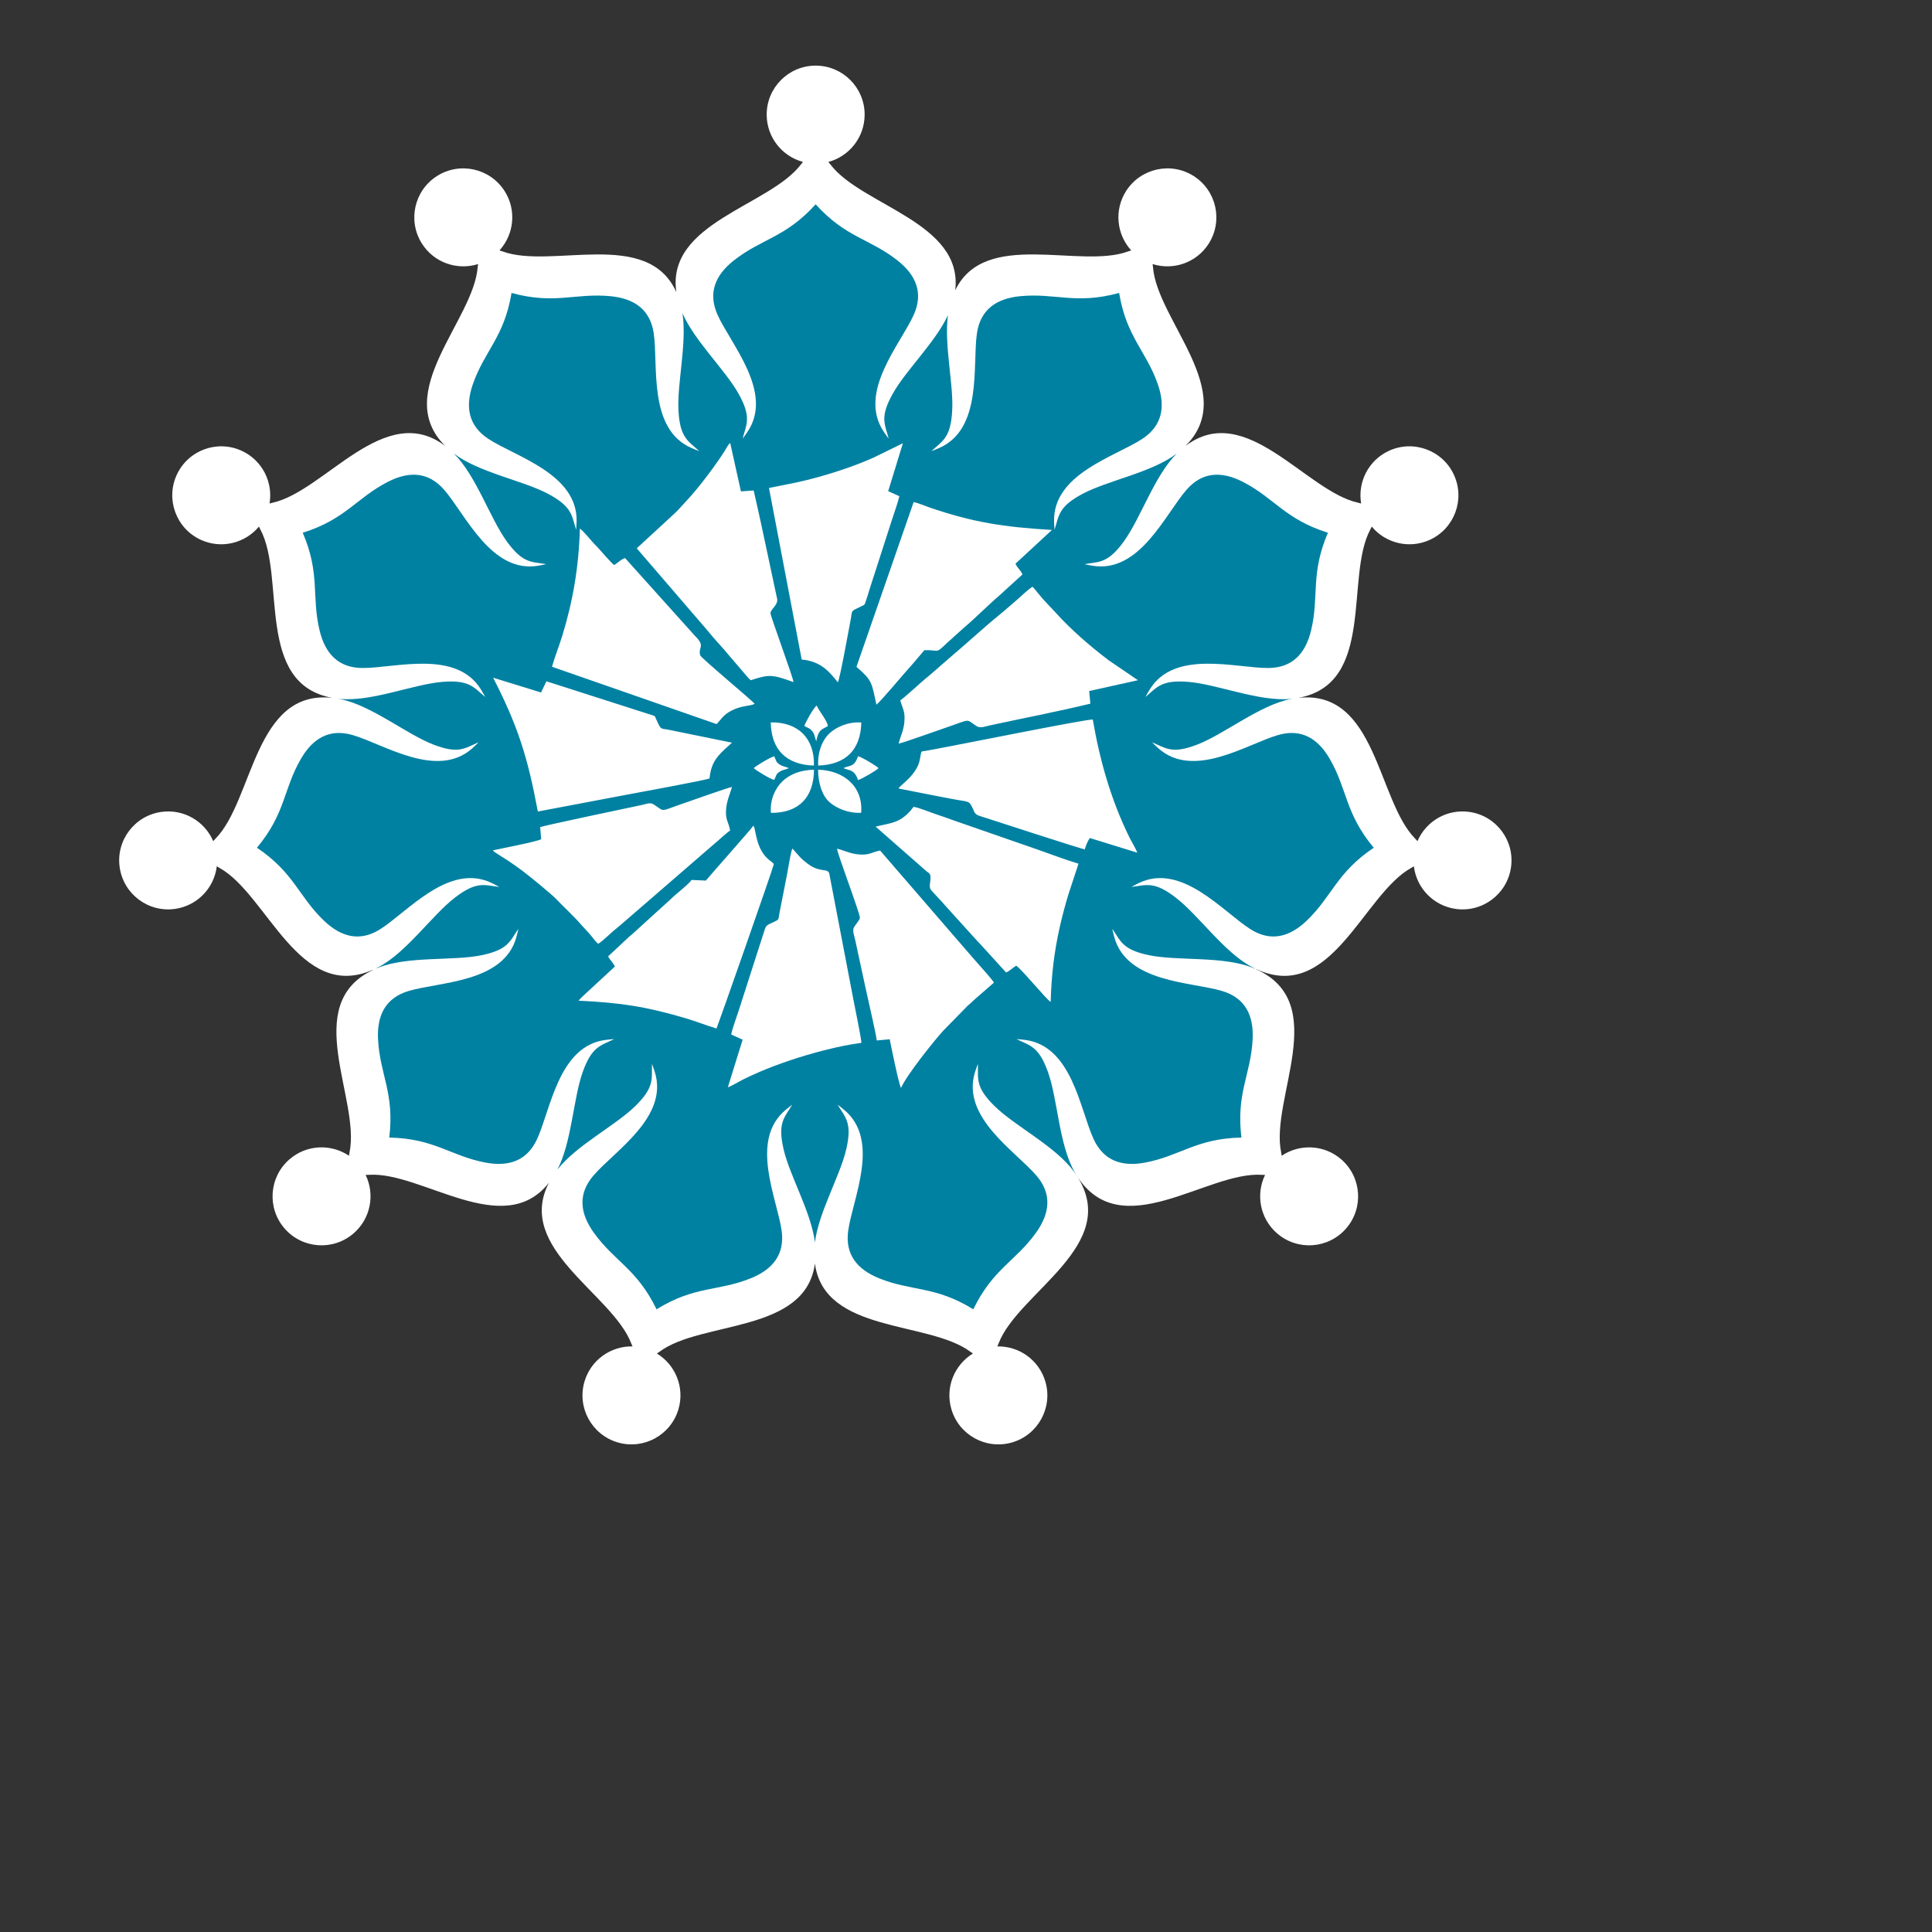
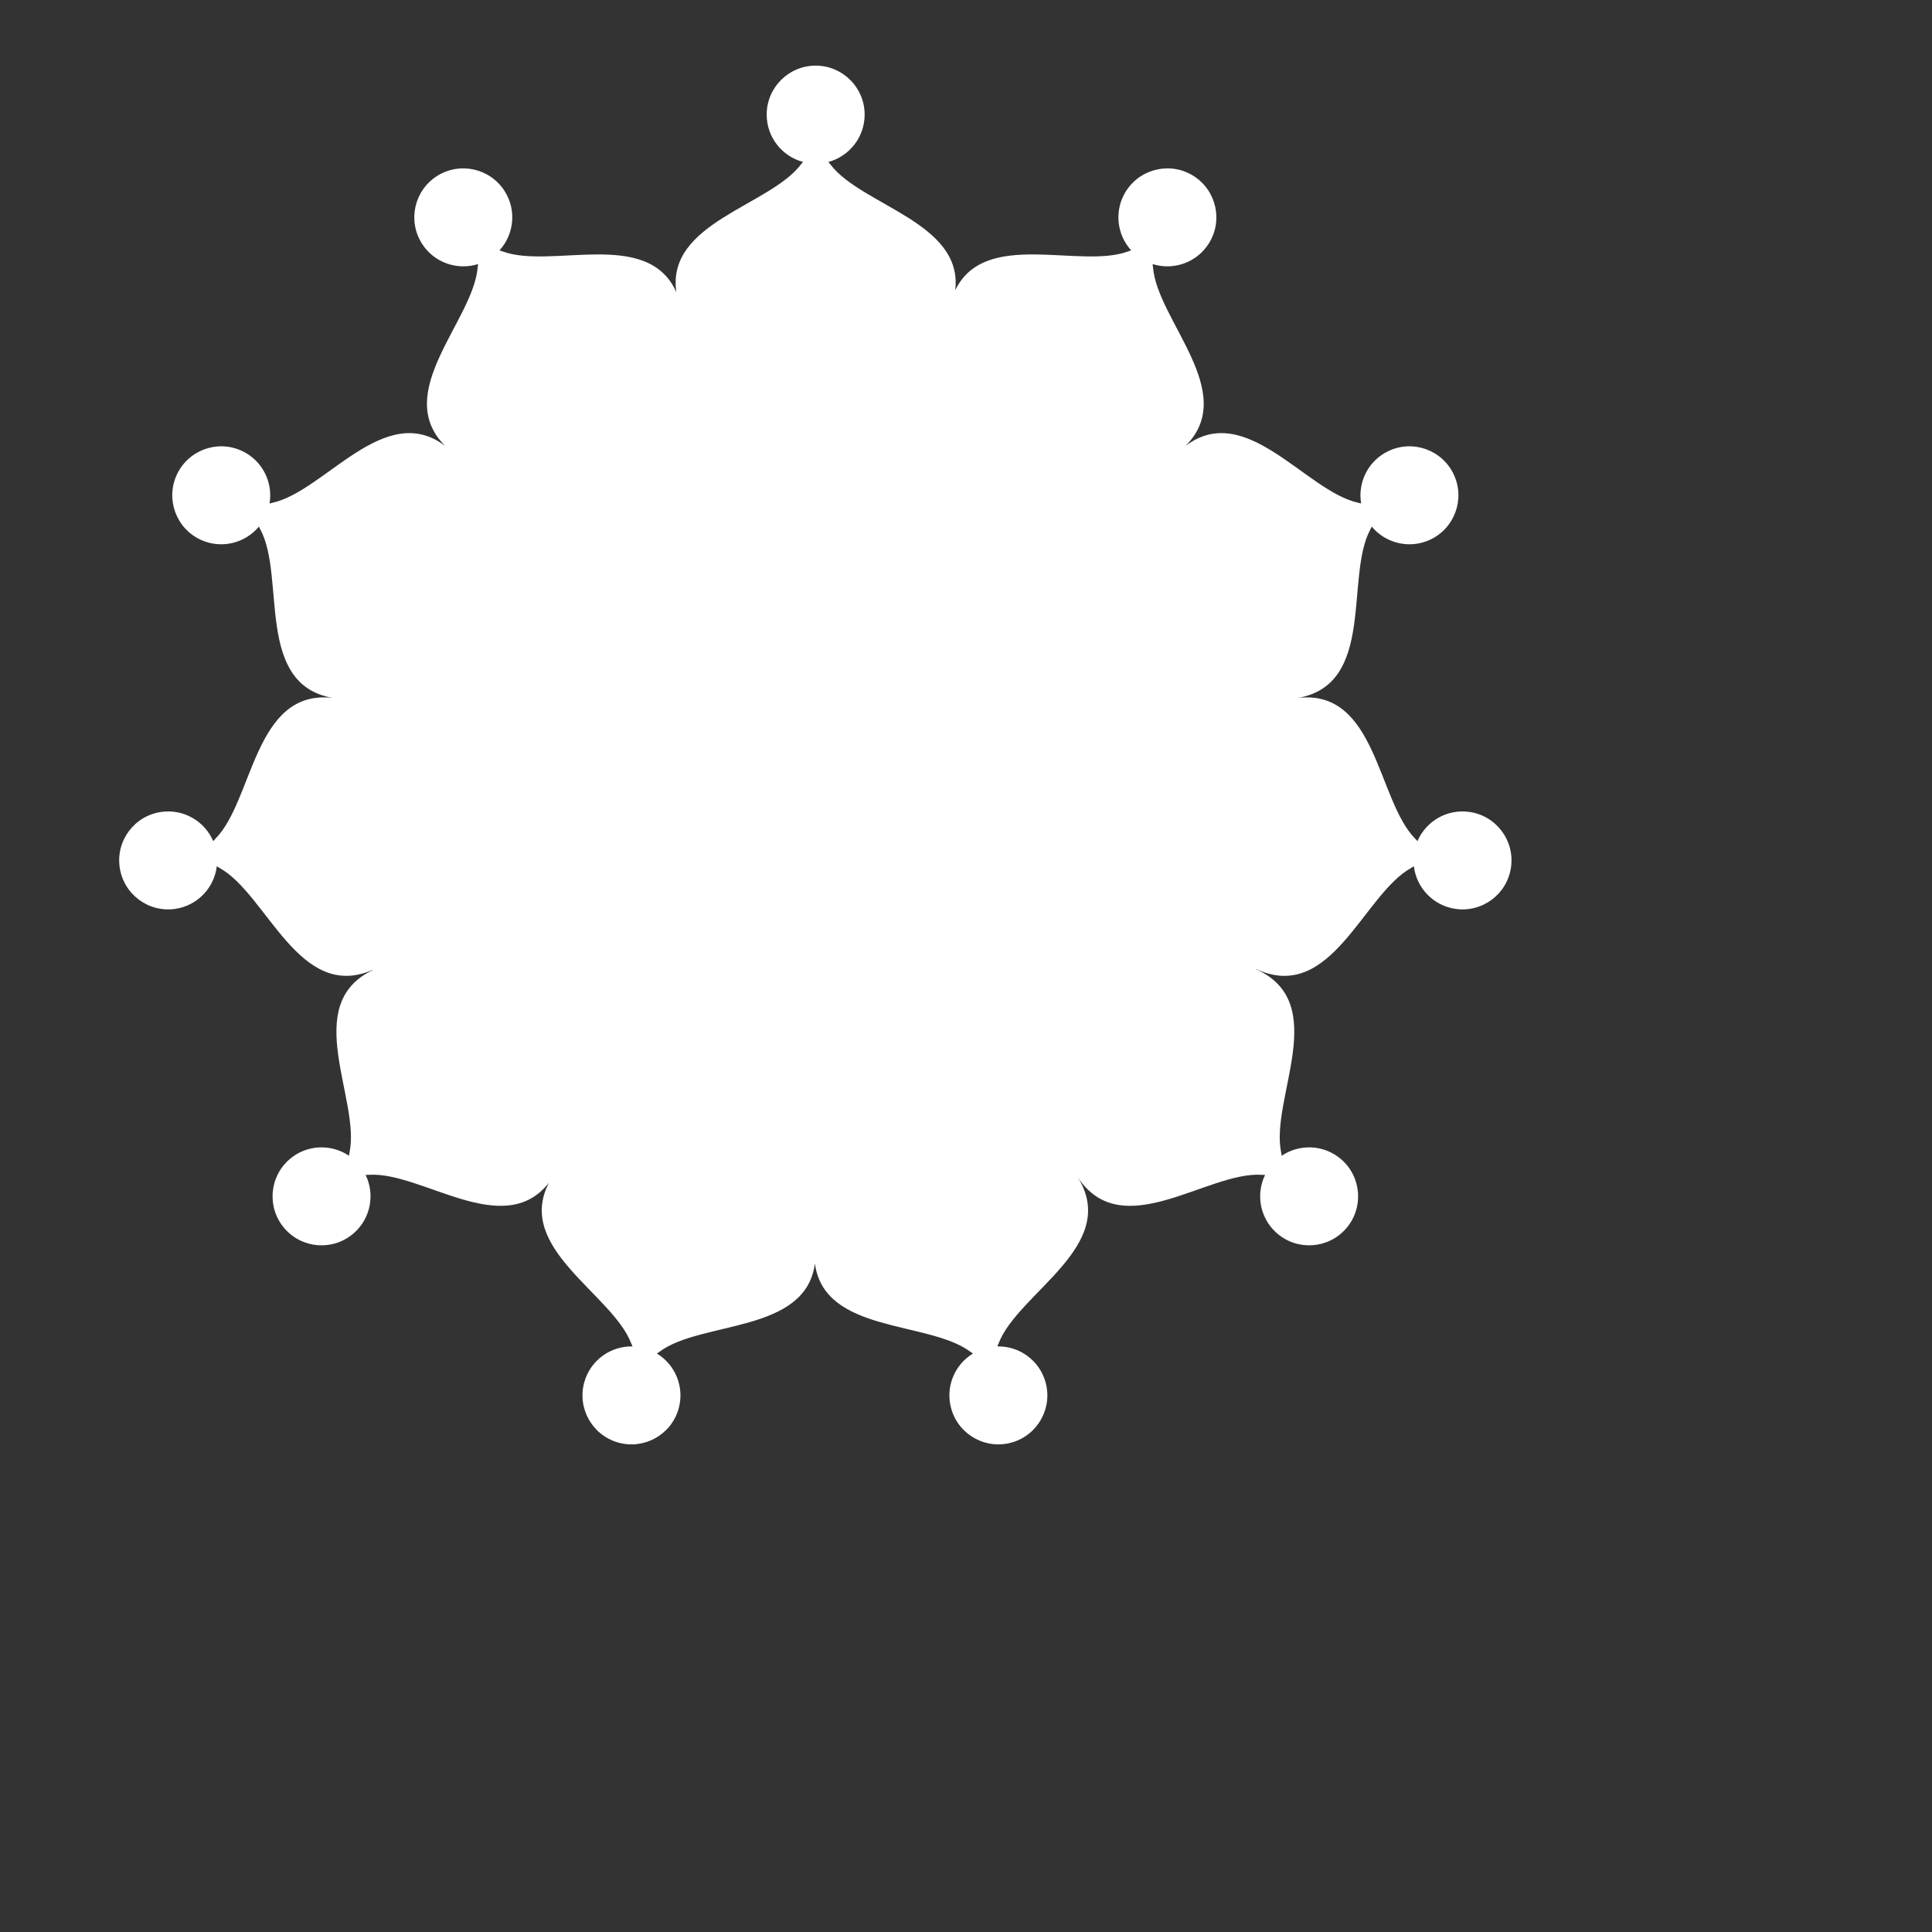
<svg xmlns="http://www.w3.org/2000/svg" xml:space="preserve" width="200px" height="200px" version="1.1" style="shape-rendering:geometricPrecision; text-rendering:geometricPrecision; image-rendering:optimizeQuality; fill-rule:evenodd; clip-rule:evenodd" viewBox="1100 1100 900 900">
  <rect x="1100" y="1100" width="900" height="900" fill="#333333" stroke="none" />
  <defs>
    <style type="text/css">
   
    .fil0 {fill:#fff}
    .fil2 {fill:#fff}
    .fil1 {fill:#0081a2}
    .fil3 {fill:#33CC66}
    .fil4 {fill:#FF0066}
    .fil5 {fill:yellow}
    .fil6{fill:#FFFFFF;stroke:#000000;stroke-opacity:0;opacity:1;animation: w0 3s infinite; animation-delay: 0s}
   
  </style>
  </defs>
  <g id="Layer_x0020_1">
    <g id="_2715132363728">
      <path class="fil0" d="M1387.78 1771.94c12.1,3.52 24.76,-3.43 28.29,-15.53 2.95,-10.13 -1.45,-20.66 -10.07,-25.89 0.41,-0.26 0.82,-0.54 1.24,-0.85 19.51,-14.52 68.08,-8.43 72.38,-41.08 4.31,32.65 52.87,26.56 72.38,41.08 0.42,0.31 0.83,0.59 1.24,0.85 -8.62,5.23 -13.02,15.76 -10.06,25.89 3.52,12.1 16.18,19.05 28.28,15.53 12.1,-3.53 19.05,-16.19 15.53,-28.29 -2.95,-10.14 -12.32,-16.66 -22.39,-16.44 0.2,-0.43 0.4,-0.9 0.58,-1.38 9.1,-23.87 57.48,-45.78 36.44,-78.13 20.58,32.64 60.71,-2.14 86.19,-0.42 0.52,0.03 1.03,0.05 1.51,0.04 -4.41,9.06 -2.4,20.3 5.57,27.21 9.52,8.27 23.93,7.25 32.19,-2.27 8.26,-9.52 7.24,-23.93 -2.28,-32.19 -7.97,-6.92 -19.38,-7.32 -27.73,-1.68 -0.06,-0.48 -0.15,-0.98 -0.25,-1.49 -5.29,-25 23.52,-69.64 -11.74,-85.41l0 -0.1c35.04,16.37 49.91,-34.67 72.27,-47.06 0.45,-0.25 0.88,-0.51 1.29,-0.78 1.2,10.01 8.98,18.36 19.43,19.85 12.48,1.78 24.03,-6.89 25.81,-19.36 1.79,-12.48 -6.88,-24.03 -19.36,-25.81 -10.45,-1.5 -20.25,4.34 -24.21,13.61 -0.31,-0.37 -0.65,-0.74 -1.02,-1.11 -17.74,-17.88 -17.99,-69.79 -54.59,-65.62 36.28,-6.42 21.73,-56.25 33.64,-78.45 0.25,-0.46 0.47,-0.91 0.67,-1.35 6.43,7.75 17.49,10.56 27.08,6.16 11.45,-5.26 16.47,-18.81 11.21,-30.26 -5.26,-11.45 -18.81,-16.47 -30.26,-11.21 -9.59,4.4 -14.67,14.63 -12.97,24.56 -0.47,-0.14 -0.95,-0.27 -1.46,-0.38 -24.3,-5.36 -52.23,-47.85 -80.38,-26.42 25.1,-24.94 -13.15,-58.44 -15.12,-83.24 -0.05,-0.52 -0.1,-1.02 -0.18,-1.5 9.61,3.04 20.43,-0.58 26.11,-9.48 6.78,-10.62 3.67,-24.73 -6.94,-31.51 -10.62,-6.78 -24.73,-3.67 -31.52,6.95 -5.68,8.89 -4.42,20.24 2.38,27.67 -0.46,0.14 -0.94,0.29 -1.43,0.47 -22.55,8.36 -66.71,-10.62 -80.55,18.1 3.79,-31.65 -43.64,-39.43 -58.15,-58.61 -0.31,-0.42 -0.63,-0.81 -0.95,-1.17 9.73,-2.61 16.9,-11.49 16.9,-22.04 0,-12.6 -10.21,-22.82 -22.82,-22.82 -12.6,0 -22.81,10.22 -22.81,22.82 0,10.55 7.17,19.43 16.9,22.04 -0.32,0.36 -0.64,0.75 -0.95,1.17 -14.65,19.36 -62.84,27.1 -58.03,59.51 -13.35,-30.01 -58.19,-10.56 -80.97,-19 -0.49,-0.18 -0.97,-0.33 -1.43,-0.47 6.8,-7.43 8.06,-18.78 2.38,-27.67 -6.79,-10.62 -20.9,-13.73 -31.52,-6.95 -10.62,6.78 -13.73,20.89 -6.94,31.51 5.68,8.9 16.5,12.52 26.11,9.48 -0.08,0.48 -0.14,0.98 -0.18,1.5 -1.97,24.8 -40.22,58.3 -15.12,83.24 -28.15,-21.43 -56.08,21.06 -80.38,26.42 -0.51,0.11 -1,0.24 -1.46,0.38 1.69,-9.93 -3.38,-20.16 -12.98,-24.56 -11.45,-5.26 -24.99,-0.24 -30.25,11.21 -5.26,11.45 -0.24,25 11.21,30.26 9.59,4.4 20.65,1.59 27.08,-6.16 0.2,0.44 0.42,0.89 0.67,1.35 11.91,22.2 -2.64,72.03 33.64,78.45 -36.6,-4.17 -36.85,47.74 -54.59,65.62 -0.37,0.37 -0.71,0.74 -1.02,1.11 -3.96,-9.27 -13.76,-15.11 -24.21,-13.61 -12.48,1.78 -21.15,13.33 -19.36,25.81 1.78,12.47 13.33,21.14 25.81,19.36 10.45,-1.49 18.23,-9.84 19.43,-19.85 0.4,0.27 0.83,0.53 1.29,0.78 22.17,12.28 36.97,62.52 71.35,47.47l0 0.12c-33.82,16.13 -5.58,60.21 -10.82,84.98 -0.1,0.51 -0.19,1.01 -0.25,1.49 -8.35,-5.64 -19.76,-5.24 -27.73,1.68 -9.52,8.26 -10.54,22.67 -2.28,32.19 8.26,9.52 22.67,10.54 32.19,2.27 7.97,-6.91 9.98,-18.15 5.57,-27.21 0.48,0.01 0.98,-0.01 1.5,-0.04 24.58,-1.66 62.77,30.62 83.92,3.66 -15.93,30.59 29.53,51.82 38.33,74.89 0.18,0.48 0.38,0.95 0.59,1.38 -10.08,-0.22 -19.44,6.3 -22.4,16.44 -3.52,12.1 3.43,24.76 15.53,28.29z" />
-       <path class="fil1" d="M1684.55 1551.13l0 0.13c-0.42,-0.18 -0.85,-0.36 -1.29,-0.54 -13.73,-5.42 -34.63,-3 -47.91,-5.73 -12.51,-2.57 -13.26,-6.56 -17.2,-12.33 0.25,1.2 0.55,2.47 0.91,3.82 5.8,21.37 35.88,20.84 50.3,25.18 10.65,3.21 14.7,11.25 14.17,22.34 -0.78,16.47 -7.78,25.12 -5.23,45.92 -20.96,0.41 -28.53,8.55 -44.73,11.64 -10.91,2.09 -19.44,-0.79 -24.11,-10.88 -6.33,-13.66 -10.04,-43.52 -32.01,-46.25 -1.38,-0.17 -2.68,-0.29 -3.91,-0.37 6.27,3.09 10.32,3.27 14.63,15.29 4.57,12.76 5.11,33.8 12.41,46.63 0.31,0.54 0.62,1.07 0.94,1.58 -0.33,-0.51 -0.67,-1.01 -1.04,-1.52 -8.6,-11.99 -27.48,-21.28 -37.17,-30.77 -9.12,-8.94 -7.58,-12.7 -7.77,-19.68 -0.44,1.14 -0.87,2.38 -1.3,3.7 -6.71,21.11 18.87,36.96 28.63,48.42 7.21,8.46 6.26,17.41 -0.19,26.45 -9.58,13.42 -20.15,16.9 -29.28,35.77 -17.83,-11.02 -28.61,-8.28 -43.9,-14.45 -10.3,-4.16 -15.91,-11.2 -14.37,-22.21 2.09,-14.92 15.15,-42.02 -1.85,-56.22 -1.06,-0.89 -2.09,-1.7 -3.08,-2.43 3.59,5.99 6.91,8.34 4.01,20.78 -2.89,12.44 -12.77,29.11 -14.59,43.32 -1.81,-14.21 -11.7,-30.88 -14.59,-43.32 -2.9,-12.44 0.42,-14.79 4.02,-20.78 -1,0.73 -2.03,1.54 -3.09,2.43 -17,14.2 -3.94,41.3 -1.85,56.22 1.54,11.01 -4.07,18.05 -14.37,22.21 -15.29,6.17 -26.07,3.43 -43.9,14.45 -9.13,-18.87 -19.7,-22.35 -29.28,-35.77 -6.45,-9.04 -7.4,-17.99 -0.19,-26.45 9.76,-11.46 35.34,-27.31 28.63,-48.42 -0.42,-1.32 -0.86,-2.56 -1.3,-3.7 -0.19,6.98 1.35,10.74 -7.77,19.68 -9.35,9.16 -27.29,18.14 -36.25,29.55 6.7,-12.91 7.35,-33.09 11.78,-45.47 4.3,-12.02 8.36,-12.2 14.63,-15.29 -1.23,0.08 -2.53,0.2 -3.91,0.37 -21.98,2.73 -25.69,32.59 -32.01,46.25 -4.67,10.09 -13.2,12.97 -24.11,10.88 -16.2,-3.09 -23.77,-11.23 -44.73,-11.64 2.55,-20.8 -4.45,-29.45 -5.23,-45.92 -0.53,-11.09 3.52,-19.13 14.17,-22.34 14.42,-4.34 44.5,-3.81 50.29,-25.18 0.37,-1.35 0.67,-2.62 0.92,-3.82 -3.94,5.77 -4.69,9.76 -17.2,12.33 -13.28,2.73 -34.18,0.31 -47.91,5.73 -0.31,0.12 -0.61,0.26 -0.92,0.38l0 -0.15c0.28,-0.14 0.55,-0.27 0.83,-0.41 13.1,-6.83 24.95,-24.21 35.71,-32.46 10.14,-7.77 13.65,-5.72 20.59,-4.91 -1.08,-0.61 -2.23,-1.21 -3.49,-1.82 -19.94,-9.62 -39.25,13.46 -51.97,21.51 -9.4,5.95 -18.12,3.74 -26.16,-3.92 -11.94,-11.38 -13.88,-22.33 -31.28,-34.03 13.43,-16.1 12.23,-27.16 20.5,-41.42 5.58,-9.61 13.34,-14.17 24.02,-11.09 14.47,4.16 39.46,20.92 55.92,6.1 1.03,-0.93 1.97,-1.84 2.84,-2.71 -6.44,2.71 -9.24,5.66 -21.14,1.04 -12.64,-4.91 -28.89,-18.28 -43.37,-21.17 -0.42,-0.08 -0.83,-0.15 -1.25,-0.22 0.42,0.05 0.83,0.11 1.26,0.14 14.7,1.36 34.09,-6.83 47.6,-7.93 12.73,-1.05 14.57,2.58 19.97,7.02 -0.58,-1.09 -1.23,-2.23 -1.95,-3.41 -11.56,-18.9 -40.28,-9.95 -55.34,-10.08 -11.12,-0.09 -17.26,-6.67 -19.86,-17.47 -3.87,-16.03 0.42,-26.29 -7.86,-45.54 20,-6.26 24.99,-16.21 39.67,-23.72 9.89,-5.06 18.88,-4.69 26.19,3.69 9.91,11.34 21.84,38.96 43.7,35.42 1.37,-0.22 2.66,-0.48 3.86,-0.75 -6.89,-1.2 -10.83,-0.24 -18.34,-10.57 -7.88,-10.85 -14.24,-30.59 -24.65,-40.95 11.69,8.89 32.11,12.48 43.95,18.8 11.26,6.01 10.85,10.05 12.99,16.7 0.1,-1.22 0.17,-2.53 0.21,-3.92 0.5,-22.14 -28.5,-30.16 -41.09,-38.42 -9.3,-6.09 -10.9,-14.95 -7.25,-25.44 5.42,-15.57 14.59,-21.87 18.04,-42.55 20.21,5.56 29.79,-0.1 46.19,1.53 11.06,1.09 18.42,6.27 20.04,17.27 2.19,14.9 -2.72,44.58 17.58,53.43 1.27,0.56 2.48,1.04 3.64,1.46 -5.13,-4.73 -8.98,-6.06 -9.69,-18.81 -0.72,-12.67 4.02,-31.31 1.86,-45.43 5.76,13.09 19.82,26.28 26.06,37.37 6.26,11.13 3.73,14.31 1.95,21.07 0.75,-0.98 1.51,-2.04 2.29,-3.2 12.34,-18.38 -7.78,-40.76 -13.95,-54.49 -4.56,-10.14 -1.14,-18.47 7.59,-25.34 12.95,-10.21 24.06,-10.59 38.1,-26.15 14.04,15.56 25.16,15.94 38.11,26.15 8.73,6.87 12.15,15.2 7.59,25.34 -6.17,13.73 -26.29,36.11 -13.95,54.49 0.78,1.16 1.54,2.22 2.29,3.2 -1.78,-6.76 -4.31,-9.94 1.95,-21.07 6.09,-10.83 19.63,-23.64 25.63,-36.42 -1.82,14 2.69,32.09 1.99,44.48 -0.71,12.75 -4.56,14.08 -9.69,18.81 1.15,-0.42 2.37,-0.9 3.64,-1.46 20.3,-8.85 15.39,-38.53 17.58,-53.43 1.62,-11 8.98,-16.18 20.03,-17.27 16.41,-1.63 25.99,4.03 46.2,-1.53 3.45,20.68 12.62,26.98 18.04,42.55 3.65,10.49 2.05,19.35 -7.25,25.44 -12.59,8.26 -41.6,16.28 -41.09,38.42 0.03,1.39 0.11,2.7 0.21,3.92 2.14,-6.65 1.72,-10.69 12.99,-16.7 11.83,-6.32 32.26,-9.91 43.95,-18.8 -10.41,10.36 -16.77,30.1 -24.66,40.95 -7.5,10.33 -11.44,9.37 -18.33,10.57 1.2,0.27 2.48,0.53 3.86,0.75 21.86,3.54 33.79,-24.08 43.7,-35.42 7.31,-8.38 16.3,-8.75 26.19,-3.69 14.68,7.51 19.67,17.46 39.67,23.72 -8.28,19.25 -3.99,29.51 -7.86,45.54 -2.6,10.8 -8.74,17.38 -19.86,17.47 -15.06,0.13 -43.79,-8.82 -55.34,10.08 -0.72,1.18 -1.37,2.32 -1.95,3.41 5.4,-4.44 7.24,-8.07 19.97,-7.02 13.51,1.1 32.9,9.29 47.59,7.93 0.43,-0.03 0.85,-0.09 1.27,-0.14 -0.42,0.07 -0.83,0.14 -1.25,0.22 -14.48,2.89 -30.73,16.26 -43.37,21.17 -11.91,4.62 -14.7,1.67 -21.14,-1.04 0.87,0.87 1.81,1.78 2.84,2.71 16.46,14.82 41.45,-1.94 55.92,-6.1 10.68,-3.08 18.44,1.48 24.01,11.09 8.28,14.26 7.08,25.32 20.51,41.42 -17.4,11.7 -19.35,22.65 -31.28,34.03 -8.04,7.66 -16.77,9.87 -26.16,3.92 -12.72,-8.05 -32.03,-31.13 -51.97,-21.51 -1.26,0.61 -2.41,1.21 -3.49,1.82 6.94,-0.81 10.45,-2.86 20.58,4.91 10.77,8.25 22.62,25.63 35.71,32.46 0.41,0.21 0.81,0.4 1.21,0.59z" />
      <path class="fil2" d="M1396.62 1355.43l33.1 38.45c3,3.83 7.61,8.52 9.98,11.55l6.63 7.74c1.3,1.43 2.07,2.62 3.42,3.7 8.64,-2.81 9.84,-2.71 19.9,0.87 -0.18,-2.16 -10.76,-30.82 -10.73,-32.04 0.08,-2.11 3.71,-3.8 3.07,-6.89 -0.23,-1.08 -0.46,-2.01 -0.67,-3.08 -3.41,-15.73 -6.59,-31.52 -10.23,-47.24l-5.94 0.42 -4.99 -22.53c-0.96,0.6 -1.74,2.36 -2.38,3.37 -3.97,6.4 -12.5,17.76 -17.54,23.05 -2.07,2.18 -3.57,4.06 -5.56,5.98l-18.06 16.65zm102.35 55.2c7.4,6.42 7.08,7.3 9.29,17.61 1.48,-0.8 14.38,-16.31 16.88,-18.94l5.45 -6.41c7.2,-0.3 4.84,2.12 10.79,-3.59 1,-0.98 1.67,-1.37 2.78,-2.51l5.28 -4.73c4.04,-3.32 12.06,-11.29 16.01,-14.56 0.99,-0.8 1.64,-1.55 2.6,-2.39l8.24 -7.49c-0.63,-1.84 -2.57,-3.2 -3.23,-5.05l16.98 -15.7c-22.3,-1.34 -36.64,-3.46 -57.21,-10.53 -1.99,-0.69 -5.31,-2.08 -7.22,-2.46l-26.64 76.75zm20.42 15.64c1.08,3.99 2.39,5.04 1.87,10.33 -0.38,3.91 -1.84,6.43 -2.64,9.81 2.57,-0.52 17.48,-5.91 21.41,-7.24 13.2,-4.46 9.35,-4.35 15.06,-0.83 1.65,1.02 3.96,0.02 5.89,-0.39 15.6,-3.39 31.52,-6.42 46.95,-10.16l-0.55 -5.89 22.72 -5.03 -13.66 -9.31c-8.28,-6.27 -17.56,-14.26 -24.36,-21.84 -2.81,-3.12 -5.53,-5.63 -8.33,-9.15 -0.83,-1.05 -1.81,-2.28 -2.71,-3.22 -1.47,0.6 -6.01,4.99 -7.69,6.42 -2.59,2.19 -5.1,4.48 -7.75,6.62 -6.62,5.33 -16.15,14.11 -23.12,19.96l-7.66 6.68c-1.1,1.04 -2.65,2.22 -3.91,3.29 -3.29,2.79 -8.45,7.67 -11.52,9.95zm-61.17 -98.95l15.24 79.91c9.19,0.86 13.01,5.9 16.84,10.61 0.89,-1.23 5.1,-24.58 6.09,-29.8 0.75,-3.94 -0.33,-3.09 4.96,-5.66 1.39,-0.67 1.32,-0.46 1.84,-1.92 0.67,-1.87 1.23,-3.81 1.8,-5.69l10.5 -32.58c1.1,-3.49 2.65,-7.6 3.47,-11.04l-5.21 -2.34 6.85 -22.33 -13.79 6.75c-9.54,4.26 -21.07,7.96 -31.34,10.49 -5.73,1.42 -11.5,2.38 -17.25,3.6zm150.85 107.88c-2.01,-0.5 -66.35,12.6 -77.8,14.57 -2.02,0.35 -2.07,-0.07 -2.36,1.75 -0.57,3.51 -0.88,5 -3.04,8.14 -2.49,3.63 -7.05,6.76 -7.29,7.65 8.08,1.65 15.99,3.12 24.05,4.71 8.59,1.69 8.58,0.67 10.28,4.07 1.01,2.02 0.98,3.19 3.26,3.93 5,1.62 46.52,15.14 49.14,15.66 0.48,-1.62 1.37,-3.98 2.41,-5.29l22.08 6.83c-0.71,-1.99 -2.52,-4.81 -3.61,-7.01 -8.5,-17.21 -13.85,-35.78 -17.12,-55.01zm-251.93 -24.6l76.67 26.7c2.14,-2.11 2.93,-4.24 7.15,-6.38 4.66,-2.36 8.83,-1.98 10.58,-3.06 -1.07,-1.5 -25,-21.33 -25.35,-22.6 -1.09,-4.03 2.65,-4.05 -2.49,-9.1l-32.51 -36.18c-1.88,0.48 -3.43,2.35 -5.12,3.22 -1.26,-0.89 -6.24,-6.62 -7.81,-8.39 -0.68,-0.77 -1.33,-1.27 -2,-2.05 -1.35,-1.57 -4.91,-5.87 -6.14,-6.49 -0.47,17.5 -3.16,33.56 -8.2,49.93 -1.49,4.84 -3.53,9.87 -4.78,14.4zm82.98 76.31c-0.6,-3.94 -2.44,-4.91 -1.82,-10.53 0.43,-3.86 1.77,-6.51 2.69,-9.79 -2.37,0.49 -17.67,5.96 -21.43,7.24 -13.07,4.43 -9.38,4.5 -15.09,0.86 -1.6,-1.02 -3.39,-0.15 -5.57,0.32 -3.06,0.65 -45.44,9.53 -47.28,10.3l0.49 5.61c-1.82,1.15 -18.99,4.37 -22.58,5.24 0.84,0.92 5.36,3.58 6.99,4.67 2.4,1.61 4.56,3.1 6.77,4.77 3.04,2.29 13.26,10.57 15.82,13.23 3.08,3.21 9.05,8.87 11.41,11.69l4.16 4.56c1.19,1.32 2.44,3.24 3.9,4.56 1.26,-0.57 2.89,-2.22 4.03,-3.17 1.39,-1.16 2.44,-2.28 3.81,-3.37 2.64,-2.11 5.18,-4.43 7.75,-6.61l38.32 -33.17c1.91,-1.49 6.09,-5.56 7.63,-6.41zm91.46 18.94c0.75,0.59 1.68,0.94 1.84,2.24 0.36,2.91 -1.21,4.85 0.6,6.87l3.9 4.23c0.94,0.92 1.16,1.22 1.92,2.13l15.43 17.04c0.76,0.84 1.29,1.25 1.97,2.08l11.44 12.57c1.6,-0.61 3.12,-2.23 4.68,-3.15 2.13,1.07 14.34,16.06 16.09,16.85 0.32,-12.25 1.61,-23.17 4.17,-34.59 1.17,-5.23 2.54,-10.38 4.04,-15.33l4.75 -14.45c-6.2,-1.86 -13,-4.47 -19.17,-6.62l-38.46 -13.36c-3.26,-1.18 -6.28,-2.24 -9.49,-3.32 -2.27,-0.76 -7.58,-2.94 -9.69,-3.18 -0.83,0.86 -0.86,1.16 -1.57,1.94 -5.22,5.71 -8.97,5.5 -16.12,7.28l23.67 20.77zm-85.63 78.48l-6.9 22.18c2.12,-0.75 4.9,-2.55 7.13,-3.65 2.33,-1.15 4.67,-2.24 7.04,-3.27 4.84,-2.09 9.73,-3.94 14.9,-5.67 9.76,-3.27 22.49,-6.73 33.16,-8.13 -0.1,-2.32 -3.08,-16.68 -3.76,-20.27l-11.23 -58.68c-0.89,-2.6 -4.39,-0.06 -10.31,-4.69 -1.4,-1.1 -2.48,-1.93 -3.62,-3.25l-3.08 -3.45c-0.03,-0.1 -0.12,-0.1 -0.18,-0.14 -0.77,1.71 -1.97,9.5 -2.44,11.89l-3.53 18c-0.66,3.43 0.02,2.99 -2.81,4.38 -1.97,0.97 -3.33,1.09 -4,3.19l-12.22 38.04c-1.03,3.26 -2.76,7.69 -3.49,11.09l5.34 2.43zm35.15 -125.78c0.02,6.41 1.93,12.12 5.27,15.1 3.14,2.8 8.78,5.3 14.79,4.98 0.98,-12.42 -8.26,-19.74 -20.06,-20.08zm-1.94 -1.93c0.35,-12.69 -7.44,-20.34 -20.11,-20.1 0.2,12.75 7.35,19.77 20.11,20.1zm-20.02 22.05c12.97,0.08 19.95,-7.21 20.05,-20.11 -6.46,0.15 -11.37,2.18 -14.79,5.48 -3.04,2.93 -5.89,8.42 -5.26,14.63zm22 -22.04c12.81,-0.43 19.78,-7.25 20.09,-20.06 -6.07,-0.46 -11.76,2.14 -14.88,5.1 -3.31,3.13 -5.47,8.45 -5.21,14.96zm11.76 1.2c2.53,1.17 5.1,0.39 6.8,5.54 1.81,-0.44 8.52,-4.45 9.57,-5.54 -0.96,-1.05 -7.77,-5.13 -9.57,-5.55 -1.77,5.22 -3.7,4.05 -6.8,5.55zm-18.2 -19.67c1.49,1 2.41,0.85 3.73,2.52 1.15,1.45 1.16,2.92 1.82,4.68 1.02,-6.06 3.18,-5.59 5.46,-7.2 -0.71,-3.03 -4.13,-6.81 -5.25,-9.47 -1.51,0.92 -5.47,8.3 -5.76,9.47zm-23.57 19.67c1.03,1.06 7.9,5.23 9.54,5.47 1.02,-1.99 0.73,-2.64 2.38,-3.72 1.69,-1.12 2.85,-1.01 4.43,-1.75 -1.5,-0.74 -2.65,-0.58 -4.42,-1.77 -1.66,-1.11 -1.4,-1.7 -2.39,-3.72 -1.62,0.25 -8.65,4.5 -9.54,5.49zm48.37 40.14c-3.93,-0.45 -6.39,-1.9 -9.59,-2.62 0.32,2.84 10.97,30.73 10.66,32.31 -0.2,1.03 -2.25,3.34 -2.81,4.42 -0.77,1.49 0.25,4.06 0.61,5.73 1.69,7.82 3.39,15.58 5.05,23.38 1.17,5.52 4.37,18.94 5.02,23.5l6.02 -0.57c0.11,0.73 4.32,21.47 5.27,22.66 2.82,-6.26 15.25,-21.77 19.61,-26.58l11.42 -11.67c1.11,-1 2.1,-1.78 3.11,-2.83l9.14 -7.96c-0.41,-0.94 -5.48,-6.69 -6.52,-7.81 -2.45,-2.68 -4.32,-4.97 -6.69,-7.66l-39.8 -46.04c-3.97,0.67 -4.89,2.38 -10.5,1.74zm-65.72 81.16c0.39,-0.71 25.98,-73.47 26.72,-76.66l-1.05 -0.98c-0.4,-0.3 -0.5,-0.37 -0.88,-0.66 -6.3,-4.84 -6.41,-13.67 -7.35,-15.77l-0.27 -0.42c-0.79,1.35 -19.63,22.5 -22.12,25.57l-6.68 -0.3c-1.06,1.82 -7.58,6.78 -9.71,8.96l-17.15 15.6c-0.84,0.86 -1.64,1.34 -2.51,2.18l-9.53 8.9c0.96,1.67 2.37,2.96 3.2,4.69l-12.85 11.88c-0.78,0.66 -3.79,3.49 -4.08,4.03 19.83,0.96 31.44,2.76 49.88,8.19 5.04,1.49 9.67,3.35 14.38,4.79zm-83.23 -101.09l40.06 -7.58c4.73,-0.92 38.36,-7.03 39.9,-7.84 0.67,-6.47 2.81,-9.55 6.89,-13.39l3.59 -3.26 -29.79 -6.08c-3.61,-0.69 -3.17,0.36 -5.6,-5.02 -0.65,-1.43 -0.3,-1.25 -1.97,-1.77l-49.09 -15.72 -2.51 5.21 -22.31 -6.89c11.52,22.47 16.06,36.86 20.83,62.34z" />
    </g>
  </g>
</svg>